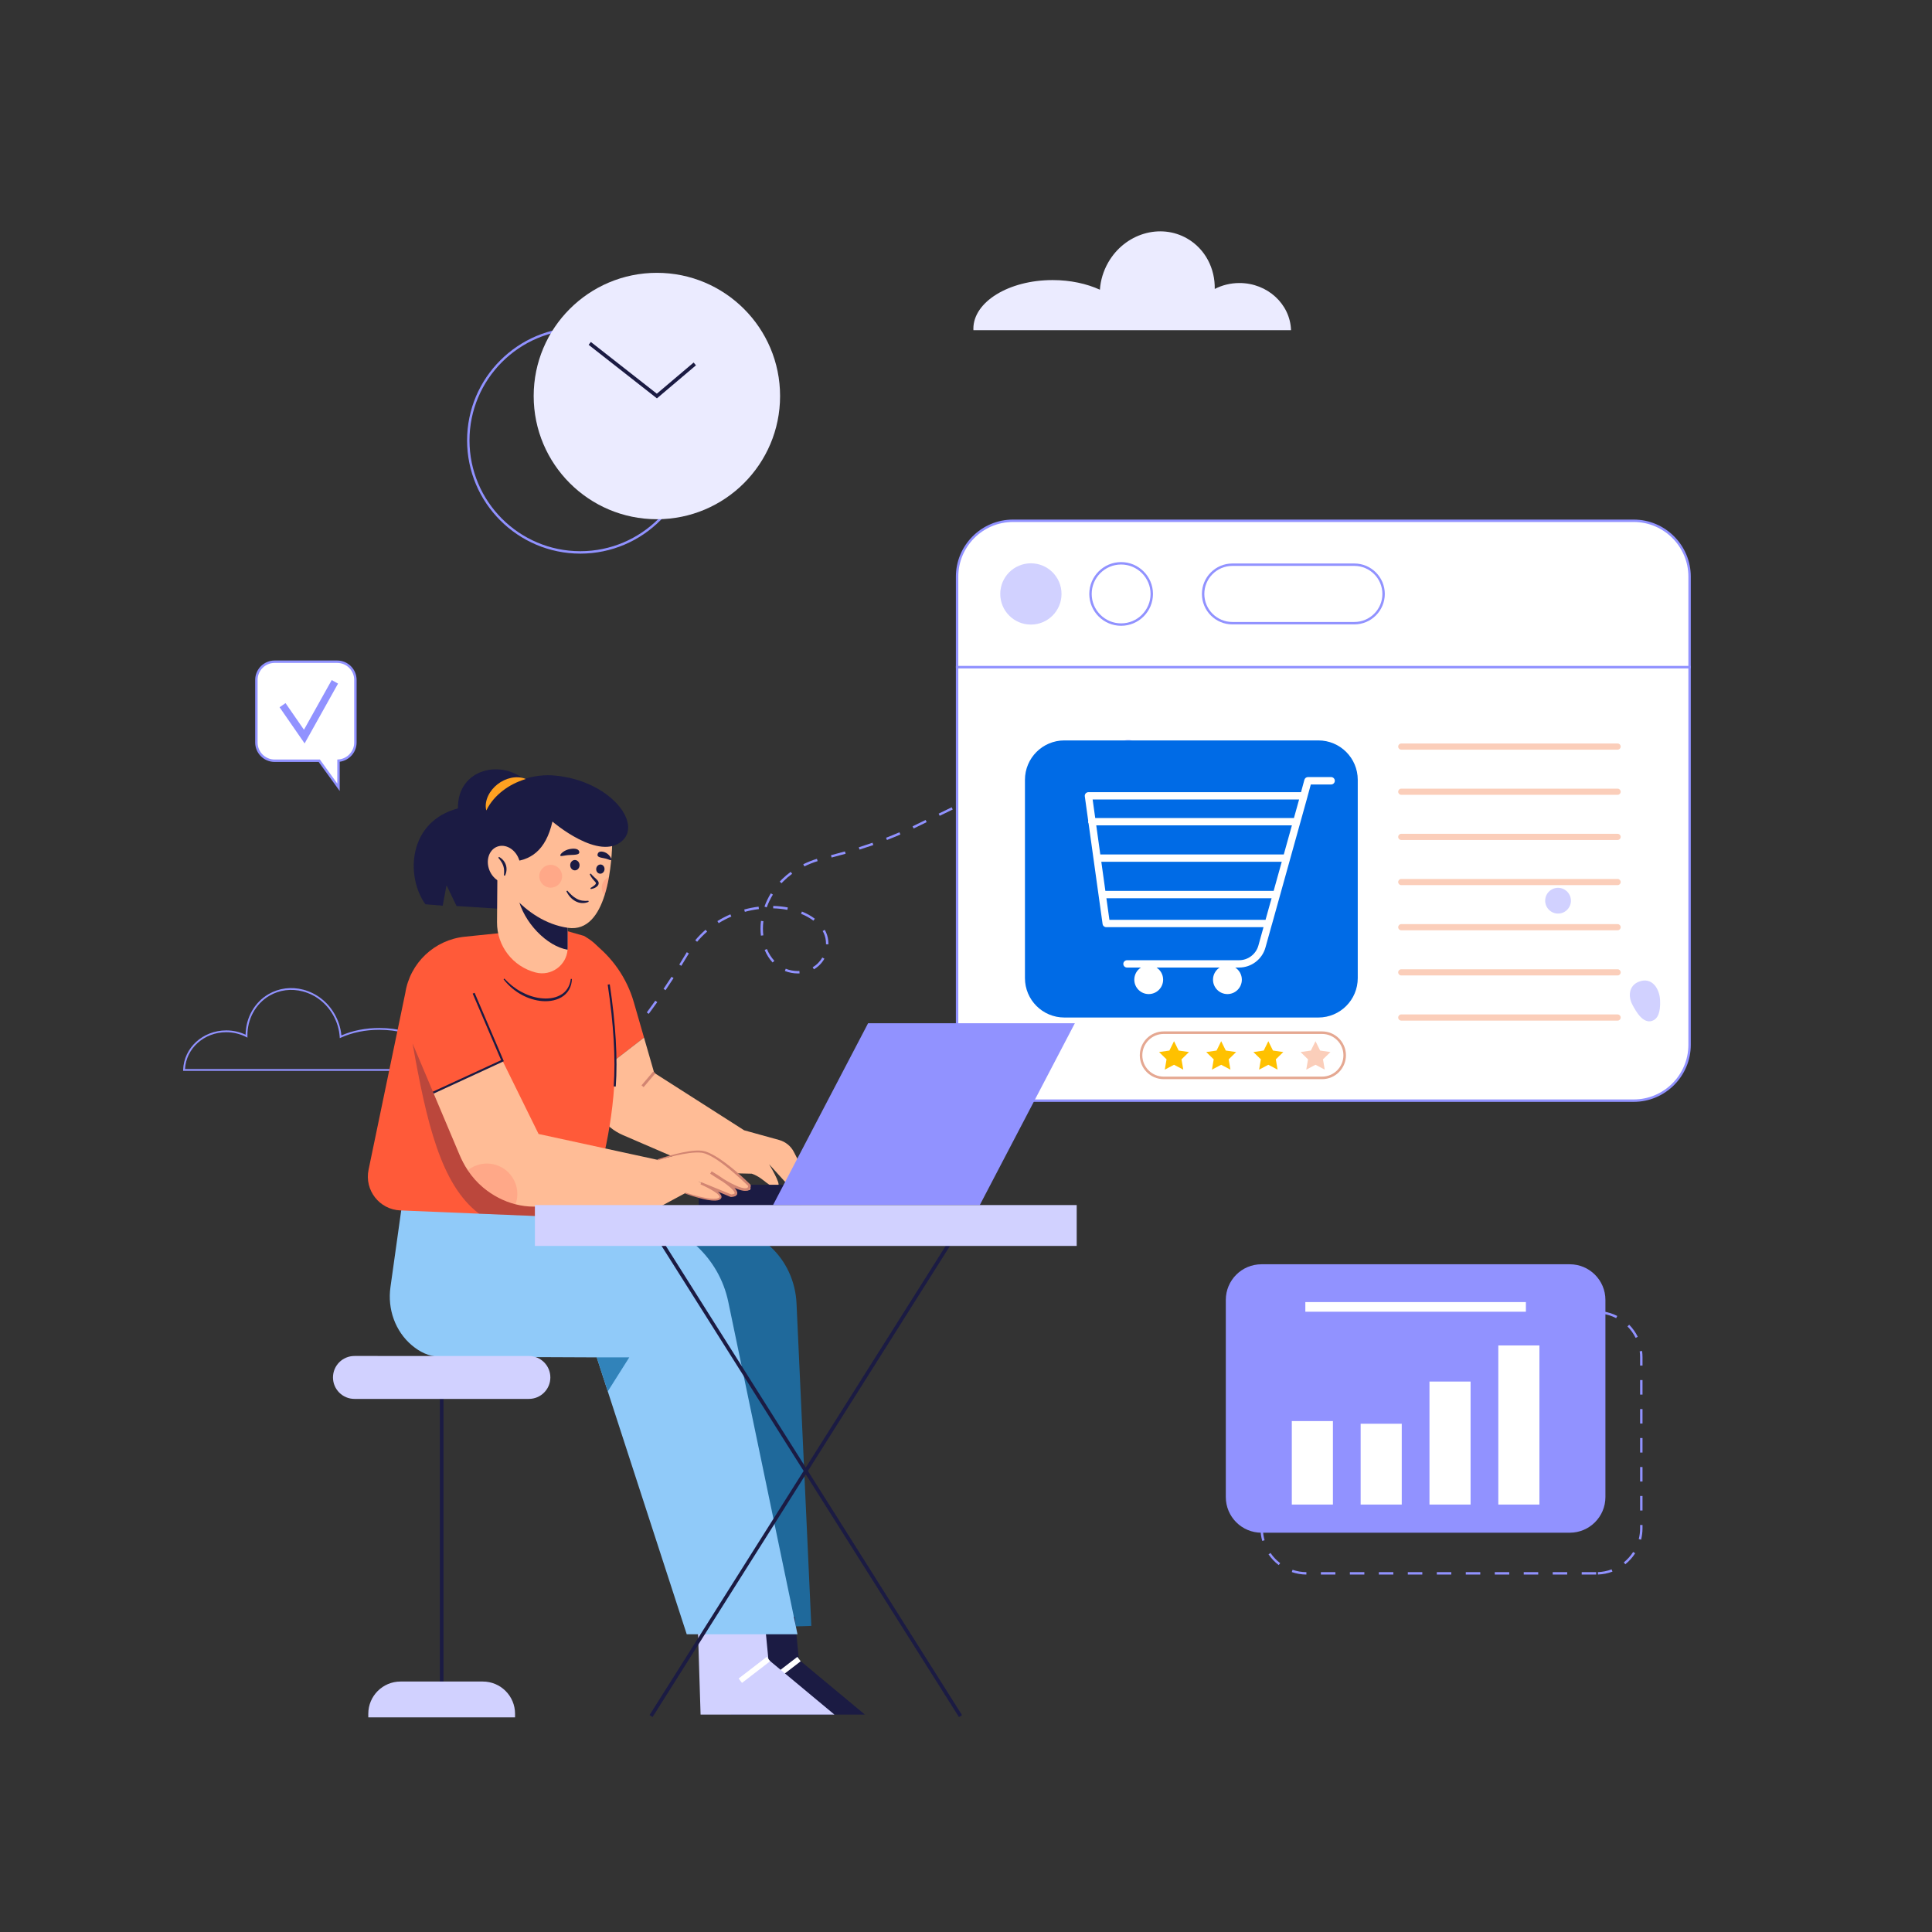
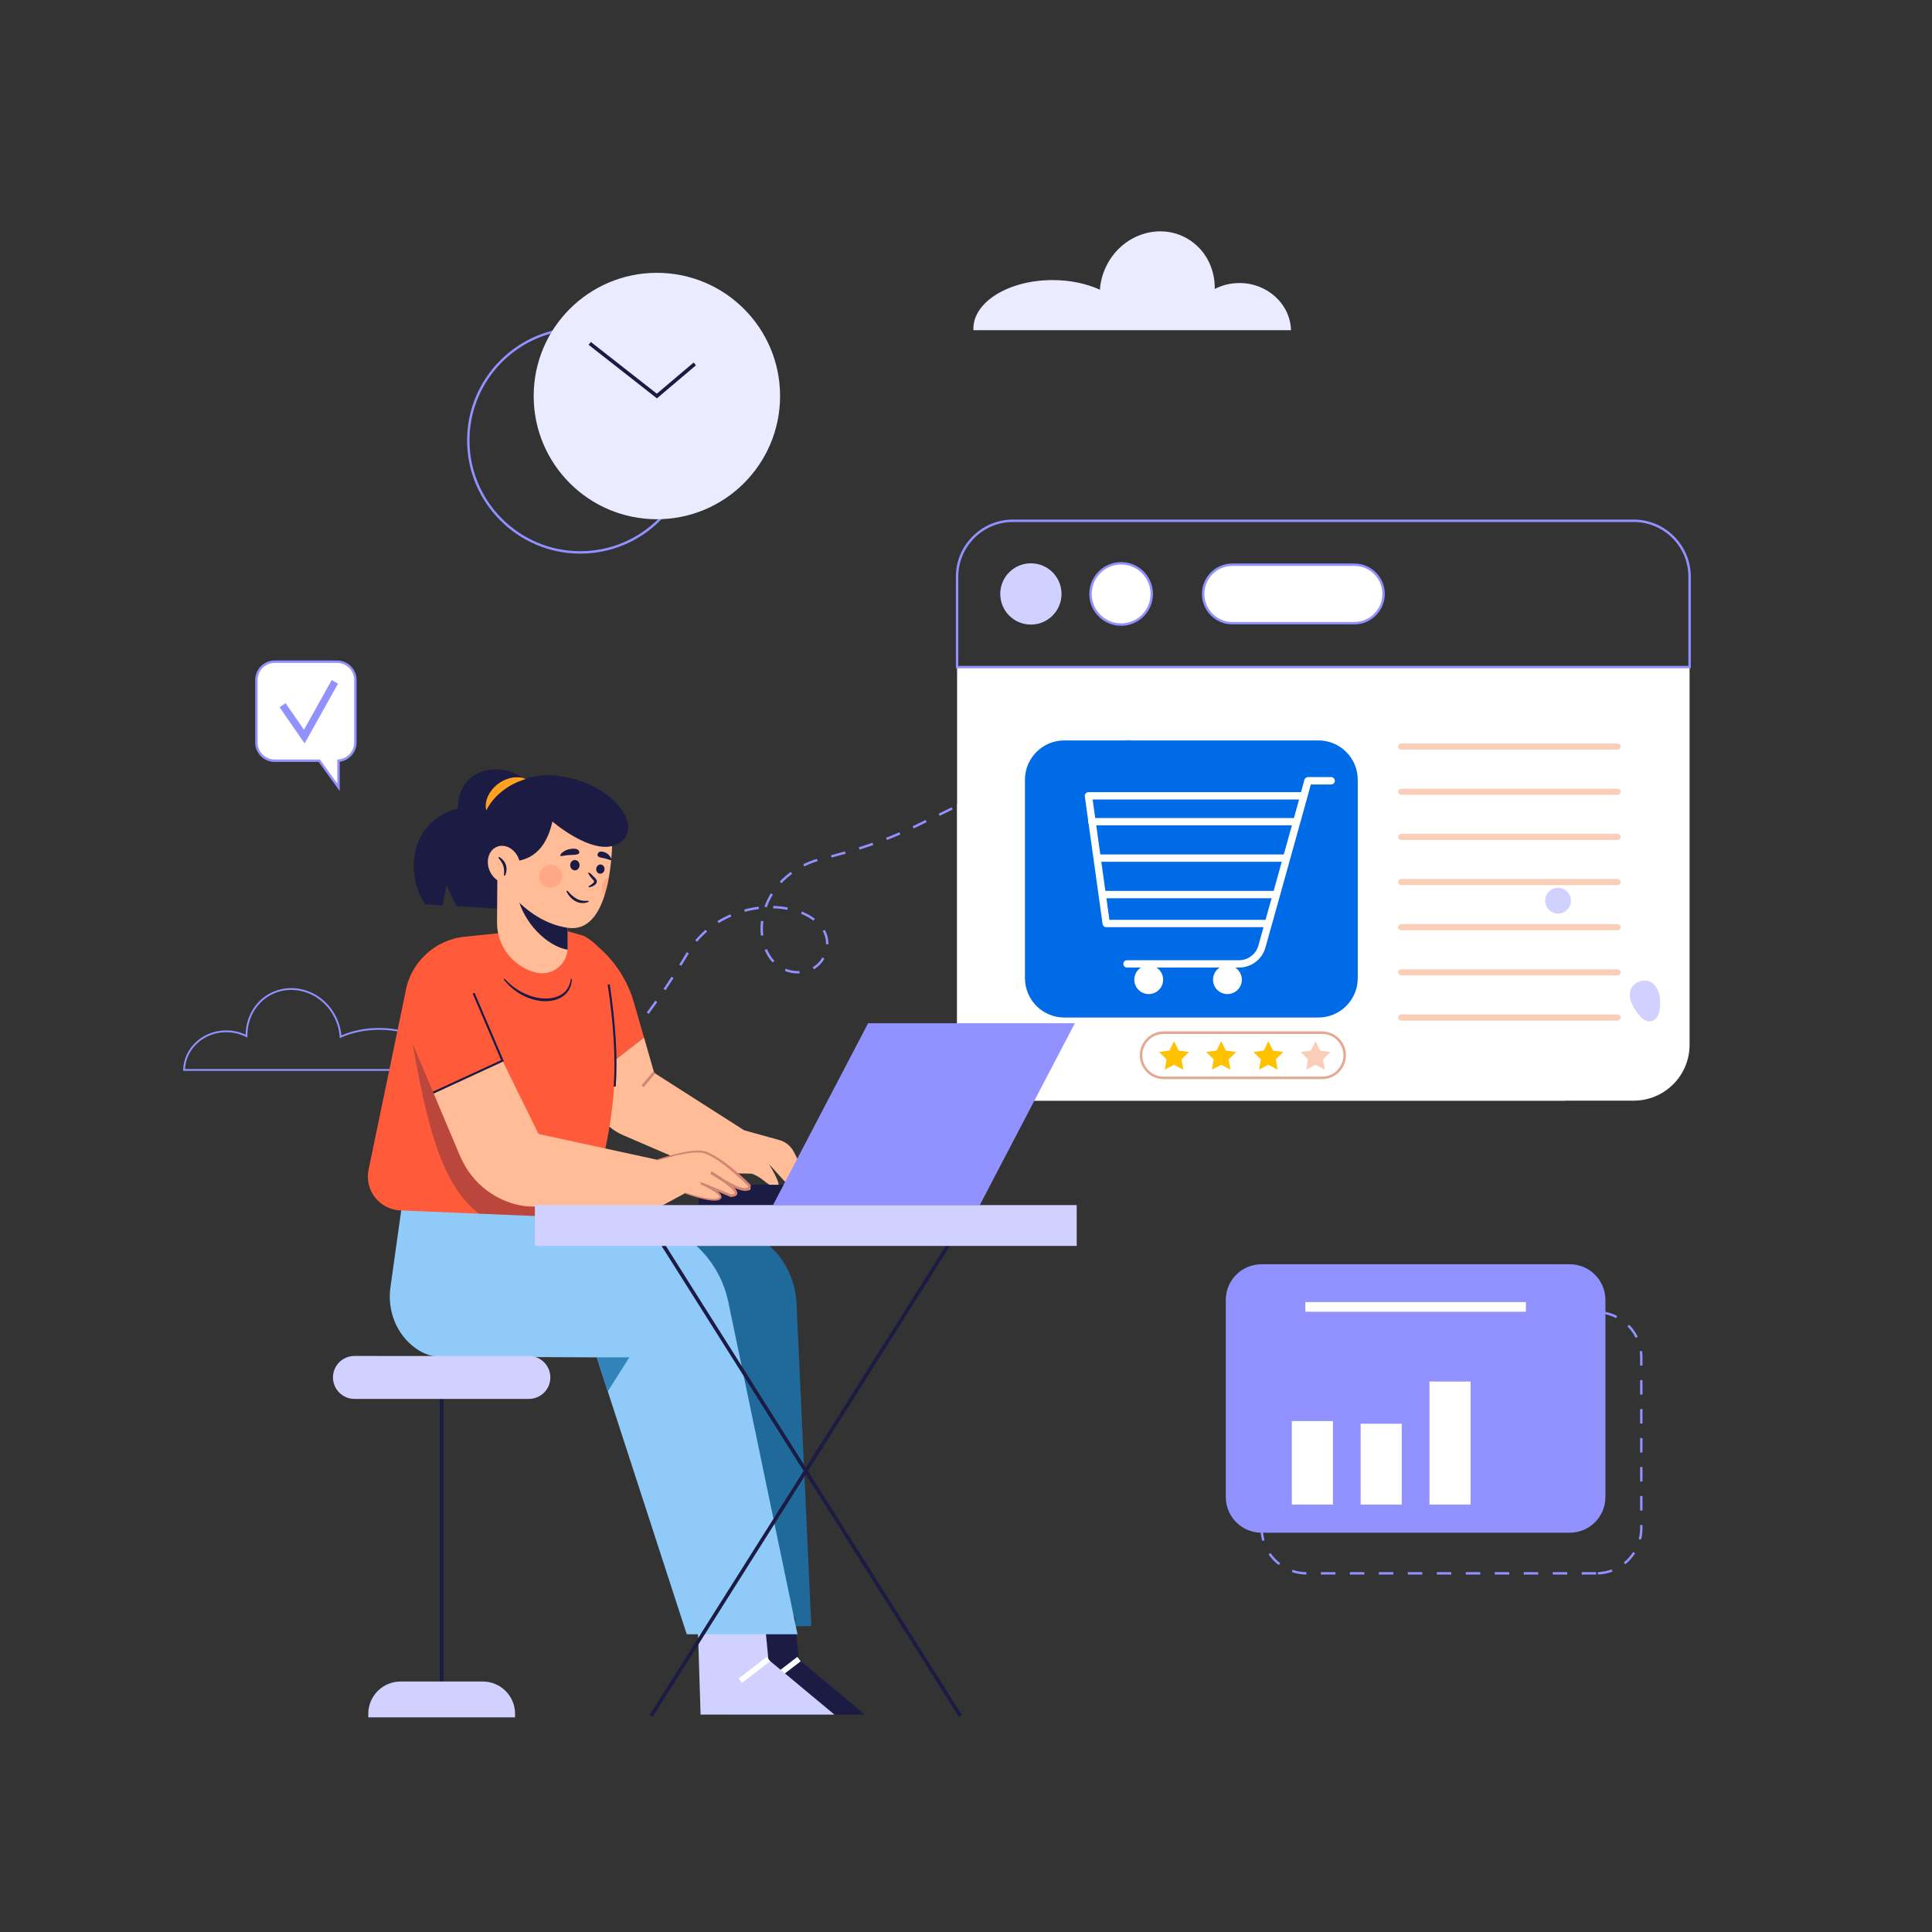
<svg xmlns="http://www.w3.org/2000/svg" xmlns:xlink="http://www.w3.org/1999/xlink" version="1.1" x="0px" y="0px" width="2000px" height="2000px" viewBox="0 0 2000 2000" enable-background="new 0 0 2000 2000" xml:space="preserve">
  <rect x="0" y="0" width="2000" height="2000" fill="#333333" stroke="none" />
  <g id="BACKGROUND" display="none">
    <rect display="inline" fill="#FFFFFF" width="2000" height="2000" />
  </g>
  <g id="OBJECTS">
    <g>
      <path fill="#9192FF" d="M590.915,1138.428l-1.727-1.807l10.852-10.354l1.727,1.806L590.915,1138.428z M612.587,1117.661    l-1.755-1.782c3.525-3.472,7.063-7.053,10.515-10.647l1.802,1.733C619.682,1110.573,616.126,1114.172,612.587,1117.661z     M633.416,1095.981l-1.848-1.685c3.315-3.641,6.655-7.407,9.928-11.199l1.892,1.637    C640.1,1088.54,636.746,1092.324,633.416,1095.981z M653.069,1073.235l-1.931-1.588c3.121-3.801,6.268-7.733,9.354-11.685    l1.971,1.539C659.364,1065.469,656.204,1069.416,653.069,1073.235z M671.571,1049.548l-2.004-1.493    c2.934-3.943,5.896-8.019,8.8-12.11l2.039,1.445C677.49,1041.499,674.519,1045.588,671.571,1049.548z M688.97,1025.044    l-2.07-1.401c2.8-4.133,5.557-8.294,8.272-12.482l2.098,1.357C694.546,1016.721,691.78,1020.896,688.97,1025.044z     M825.938,1007.71c-4.613,0-9.27-0.887-13.471-2.566l0.928-2.319c3.907,1.561,8.244,2.386,12.543,2.386    c0.623-0.059,1.081-0.012,1.618-0.037l0.122,2.496C827.097,1007.698,826.406,1007.661,825.938,1007.71z M842.537,1003.438    l-1.25-2.164c4.118-2.376,7.564-5.857,9.969-10.069l2.17,1.241C850.802,997.041,847.036,1000.842,842.537,1003.438z     M705.313,999.829l-2.124-1.318c2.63-4.24,5.221-8.508,7.773-12.8l2.149,1.277C710.552,991.294,707.953,995.575,705.313,999.829z     M799.799,996.346c-3.365-3.616-6.133-7.979-8.229-12.967l2.305-0.969c1.982,4.717,4.591,8.833,7.755,12.235L799.799,996.346z     M857.566,977.547l-2.5-0.053l0.007-0.667c0-3.748-0.764-7.418-2.208-10.615c-0.377-0.835-0.792-1.648-1.242-2.439l2.175-1.233    c0.486,0.857,0.935,1.737,1.344,2.642c1.591,3.519,2.431,7.545,2.431,11.646L857.566,977.547z M721.66,974.927l-1.917-1.606    c3.244-3.871,6.826-7.512,10.652-10.821l1.636,1.889C728.307,967.611,724.818,971.157,721.66,974.927z M787.704,968.577    c-0.285-2.369-0.43-4.802-0.43-7.234c-0.001-2.646,0.169-5.349,0.509-8.035l2.48,0.313c-0.326,2.583-0.491,5.181-0.489,7.722    c0,2.332,0.139,4.664,0.413,6.934L787.704,968.577z M743.951,955.641l-1.315-2.126c4.243-2.628,8.772-4.984,13.46-7.002    l0.989,2.297C752.51,950.779,748.091,953.077,743.951,955.641z M842.012,953.062c-3.639-2.771-7.936-5.165-12.774-7.114    l0.935-2.319c5.045,2.034,9.539,4.539,13.354,7.444L842.012,953.062z M771.072,943.933l-0.657-2.412    c4.883-1.328,9.888-2.316,14.876-2.937l0.31,2.48C780.729,941.671,775.84,942.637,771.072,943.933z M815.082,941.86    c-4.738-0.902-9.683-1.421-14.699-1.543l0.061-2.5c5.151,0.125,10.233,0.66,15.104,1.587L815.082,941.86z M793.713,939.333    l-2.354-0.845c1.706-4.744,3.926-9.362,6.6-13.728l2.132,1.306C797.506,930.288,795.36,934.751,793.713,939.333z M808.996,914.334    l-1.832-1.701c0.728-0.783,1.473-1.553,2.236-2.31c2.794-2.766,5.873-5.386,9.149-7.784l1.477,2.017    c-3.177,2.327-6.16,4.865-8.866,7.545C810.421,912.833,809.699,913.579,808.996,914.334z M832.658,896.902l-1.111-2.239    c4.518-2.24,9.267-4.126,14.115-5.608l0.73,2.39C841.674,892.888,837.053,894.724,832.658,896.902z M860.86,887.72l-0.62-2.422    c4.888-1.252,9.75-2.563,14.452-3.896l0.681,2.405C870.652,885.146,865.769,886.462,860.86,887.72z M889.779,879.5l-0.75-2.385    c4.822-1.517,9.6-3.102,14.2-4.708l0.825,2.361C899.43,876.383,894.626,877.975,889.779,879.5z M918.169,869.57l-0.903-2.332    c4.68-1.815,9.336-3.721,13.837-5.663l0.991,2.295C927.563,865.825,922.878,867.743,918.169,869.57z M945.791,857.641    l-1.082-2.253l13.488-6.55l1.094,2.248L945.791,857.641z M972.781,844.526l-1.094-2.249l13.491-6.558l1.094,2.249L972.781,844.526    z M999.762,831.411l-1.094-2.249l13.49-6.559l1.094,2.249L999.762,831.411z M1026.743,818.295l-1.094-2.249l13.491-6.558    l1.094,2.249L1026.743,818.295z M1053.723,805.178l-1.094-2.249l13.491-6.558l1.095,2.249L1053.723,805.178z" />
      <path fill="#EBEBFF" d="M1007.627,340.293c0,0.519,0,1.007,0.062,1.526h328.771c-0.854-27.103-24.447-48.833-53.381-48.833    c-9.279,0-17.978,2.228-25.577,6.135c0.397-21.09-9.736-41.295-28.415-52.13c-28.018-16.237-64.674-5.219-81.826,24.63    c-5.158,9.004-7.996,18.679-8.638,28.293c-13.673-6.257-30.612-9.98-48.985-9.98    C1044.344,289.934,1007.627,312.489,1007.627,340.293z" />
      <path fill="#9192FF" d="M460.66,1108.545H189.559l0.031-0.967c0.723-22.939,20.341-40.908,44.662-40.908    c6.938,0,13.822,1.536,20.007,4.453c0.181-17.559,9.184-33.553,23.749-42.002c10.85-6.286,23.682-7.912,36.121-4.573    c13.546,3.634,24.977,12.544,32.187,25.093c3.997,6.976,6.379,14.451,7.092,22.244c11.546-5.051,25.1-7.715,39.295-7.715    c37.557,0,68.112,18.926,68.112,42.188c0,0.461-0.002,0.898-0.056,1.359L460.66,1108.545z M191.506,1106.67h267.433    c0-0.103,0-0.207,0-0.313c0-22.229-29.713-40.313-66.237-40.313c-14.432,0-28.173,2.798-39.735,8.091l-1.235,0.566l-0.091-1.354    c-0.532-7.988-2.872-15.649-6.953-22.774c-6.959-12.111-17.985-20.713-31.046-24.213c-11.956-3.206-24.28-1.65-34.695,4.382    c-14.398,8.354-23.137,24.399-22.808,41.872l0.029,1.567l-1.395-0.715c-6.266-3.221-13.363-4.922-20.522-4.922    C211.294,1068.545,192.711,1085.215,191.506,1106.67z" />
    </g>
    <g>
      <defs>
        <path id="SVGID_1_" d="M990.783,1081.535c0,31.947,25.904,57.852,57.852,57.852h642.567c31.947,0,57.852-25.904,57.852-57.852     V690.579H990.783V1081.535z" />
      </defs>
      <clipPath id="SVGID_2_">
        <use xlink:href="#SVGID_1_" overflow="visible" />
      </clipPath>
      <path clip-path="url(#SVGID_2_)" fill="#FFFFFF" d="M990.783,1081.535c0,31.947,25.904,57.852,57.852,57.852h642.567    c31.947,0,57.852-25.904,57.852-57.852V690.579H990.783V1081.535z" />
      <path display="none" clip-path="url(#SVGID_2_)" fill="#D1D1FF" d="M951.101,790.271c8.865-28.42,36.906-50.233,67.545-52.542    c30.639-2.31,61.906,15.033,75.316,41.773c16.304-0.151,32.37,8.89,40.29,22.671s7.359,31.723-1.404,44.993    c19.415,3.364,36.844,16.139,45.435,33.302c8.59,17.163,8.122,38.278-1.219,55.042c21.366-10.864,48.69-9.875,69.194,2.504    c20.503,12.379,33.417,35.684,32.7,59.015c13.309-20.875,38.829-33.888,64.197-32.732c25.369,1.156,49.556,16.433,60.842,38.43    c11.91-35.635,43.666-64.403,81.242-73.597c37.576-9.193,79.734,1.49,107.854,27.332c42.292,6.617,73.117,52.54,62.099,92.512    c22.847,18.905,34.523,49.643,29.748,78.307c-4.776,28.664-25.839,54.259-53.66,65.207l-727.687-0.472l-62.035-277.63    L951.101,790.271z" />
      <g opacity="0.8" clip-path="url(#SVGID_2_)">
        <path fill="#FFFFFF" d="M939.557,882.473c8.587-28.426,35.696-50.261,65.3-52.595c29.604-2.334,59.799,14.983,72.734,41.713     c15.751-0.164,31.267,8.864,38.907,22.639s7.086,31.717-1.393,44.993c18.755,3.349,35.584,16.109,43.87,33.265     c8.285,17.156,7.817,38.271-1.221,55.043c20.651-10.881,47.05-9.913,66.85,2.449c19.799,12.362,32.257,35.657,31.547,58.988     c12.874-20.886,37.541-33.918,62.05-32.782s47.864,16.394,58.751,38.381c11.535-35.645,42.239-64.437,78.55-73.66     c36.312-9.223,77.034,1.427,104.181,27.245c40.854,6.583,70.601,52.481,59.924,92.462c22.058,18.887,33.315,49.614,28.678,78.281     c-4.637,28.667-25.007,54.278-51.895,65.248l-703.051,0.105l-59.714-277.575L939.557,882.473z" />
      </g>
      <g display="none" clip-path="url(#SVGID_2_)">
        <path display="inline" opacity="0.7" fill="#FFF2E0" d="M1498.496,703.095c-210.607,198.057-359.956,251.461-548.108,270.557     l-12.5,200l197.5,67.5c172.5-5,338.133-254.721,440.444-468.952L1498.496,703.095" />
        <path display="inline" fill="#FFA121" d="M1528.161,705.669c-34.241,40.51-85.882,79.261-146.79,131.599l83.106-33.872     c-10.19,16.889-25.03,40.52-33.352,50.656c19.155-8.843,49.978-28.294,60.187-38.606c-0.007,14.391-17.341,38.461-24.898,51.611     c44.327-37.937,84.653-84.253,97.68-124.938L1528.161,705.669" />
        <path display="inline" opacity="0.4" fill="#FFFFFF" d="M1537.865,707.717c-20.254,26.85-50.57,52.729-86.396,87.59     l48.496-23.011c-6.078,11.151-14.918,26.761-19.844,33.477c11.188-5.981,29.245-19.021,35.267-25.872     c-0.152,9.413-10.442,25.335-14.956,34.016c26.071-25.271,49.91-55.982,57.876-82.728L1537.865,707.717" />
      </g>
      <path clip-path="url(#SVGID_2_)" fill="#D1D1FF" d="M1223.384,845.315c0.27,6.261-0.008,16.831-6.261,20.452    c-10.443,6.047-18.657-8.632-22.49-16.011c-4.573-8.81-3.403-19.742,6.937-23.669    C1215.229,820.897,1222.881,833.629,1223.384,845.315z" />
      <path clip-path="url(#SVGID_2_)" fill="#D1D1FF" d="M1718.504,1035.423c0.27,6.262-0.008,16.831-6.261,20.452    c-10.443,6.047-18.657-8.632-22.489-16.011c-4.574-8.811-3.404-19.742,6.936-23.67    C1710.35,1011.006,1718.001,1023.738,1718.504,1035.423z" />
      <circle clip-path="url(#SVGID_2_)" fill="#D1D1FF" cx="1167.889" cy="774.485" r="8.75" />
      <circle clip-path="url(#SVGID_2_)" fill="#D1D1FF" cx="1612.888" cy="932.402" r="13.323" />
    </g>
    <g>
-       <path fill="#9192FF" d="M1691.201,1140.637h-642.565c-32.588,0-59.102-26.514-59.102-59.102V689.329h760.769v392.207    C1750.303,1114.123,1723.789,1140.637,1691.201,1140.637z M992.034,691.829v389.707c0,31.211,25.39,56.602,56.602,56.602h642.565    c31.211,0,56.602-25.391,56.602-56.602V691.829H992.034z" />
-       <g>
-         <path fill="#FFFFFF" d="M1691.202,539.112h-642.567c-31.947,0-57.852,25.892-57.852,57.851v93.616h758.271v-93.616     C1749.054,565.004,1723.149,539.112,1691.202,539.112z" />
+       <g>
        <path fill="#9192FF" d="M1750.303,691.829H989.534v-94.866c0-32.589,26.514-59.102,59.102-59.102h642.565     c32.588,0,59.102,26.513,59.102,59.102V691.829z M992.034,689.329h755.769v-92.366c0-31.209-25.391-56.602-56.602-56.602     h-642.565c-31.212,0-56.602,25.392-56.602,56.602V689.329z" />
      </g>
      <g>
        <circle fill="#D1D1FF" cx="1067.169" cy="614.845" r="31.717" />
        <g>
          <circle fill="#FFFFFF" cx="1160.588" cy="614.845" r="31.716" />
          <path fill="#9192FF" d="M1160.588,647.813c-18.178,0-32.966-14.789-32.966-32.967c0-18.178,14.788-32.966,32.966-32.966      c18.18,0,32.967,14.789,32.967,32.966C1193.555,633.024,1178.768,647.813,1160.588,647.813z M1160.588,584.379      c-16.799,0-30.466,13.667-30.466,30.466c0,16.799,13.667,30.467,30.466,30.467c16.8,0,30.467-13.668,30.467-30.467      C1191.055,598.045,1177.388,584.379,1160.588,584.379z" />
        </g>
        <g>
          <path fill="#FFFFFF" d="M1402.026,645.119h-126.284c-16.72,0-30.273-13.554-30.273-30.273l0,0      c0-16.719,13.554-30.273,30.273-30.273h126.284c16.72,0,30.273,13.554,30.273,30.273l0,0      C1432.3,631.565,1418.746,645.119,1402.026,645.119z" />
          <path fill="#9192FF" d="M1402.026,646.368h-126.284c-17.383,0-31.523-14.142-31.523-31.523      c0-17.382,14.141-31.524,31.523-31.524h126.284c17.383,0,31.523,14.142,31.523,31.524      C1433.55,632.227,1419.409,646.368,1402.026,646.368z M1275.742,585.821c-16.004,0-29.023,13.02-29.023,29.024      c0,16.003,13.02,29.023,29.023,29.023h126.284c16.003,0,29.023-13.02,29.023-29.023c0-16.004-13.021-29.024-29.023-29.024      H1275.742z" />
        </g>
      </g>
    </g>
    <g>
      <path fill="#9192FF" d="M1652.371,1629.99h-15v-2.5h15V1629.99z M1622.37,1629.99h-15v-2.5h15V1629.99z M1592.37,1629.99h-14.999    v-2.5h14.999V1629.99z M1562.371,1629.99h-15v-2.5h15V1629.99z M1532.371,1629.99h-15v-2.5h15V1629.99z M1502.371,1629.99h-15    v-2.5h15V1629.99z M1472.371,1629.99h-15v-2.5h15V1629.99z M1442.371,1629.99h-15v-2.5h15V1629.99z M1412.371,1629.99h-15v-2.5h15    V1629.99z M1382.371,1629.99h-15v-2.5h15V1629.99z M1352.358,1629.988c-5.176-0.047-10.261-0.914-15.112-2.578l0.811-2.363    c4.598,1.574,9.416,2.396,14.326,2.441L1352.358,1629.988z M1654.175,1629.959l-0.093-2.5c4.902-0.184,9.695-1.143,14.248-2.85    l0.879,2.339C1664.404,1628.75,1659.346,1629.764,1654.175,1629.959z M1323.726,1620.173c-4.097-3.129-7.646-6.872-10.55-11.122    l2.066-1.411c2.751,4.03,6.115,7.58,10.002,10.546L1323.726,1620.173z M1682.515,1619.334l-1.572-1.944    c3.802-3.075,7.065-6.718,9.7-10.825l2.104,1.354C1689.966,1612.246,1686.523,1616.089,1682.515,1619.334z M1306.672,1595.166    c-1.208-4.248-1.82-8.664-1.82-13.127v-2.047h2.5v2.047c0,4.23,0.58,8.417,1.723,12.443L1306.672,1595.166z M1698.853,1593.853    l-2.422-0.615c0.921-3.64,1.39-7.407,1.39-11.198v-3.372h2.5v3.372C1700.32,1586.035,1699.826,1590.01,1698.853,1593.853z     M1307.352,1564.992h-2.5v-15h2.5V1564.992z M1700.32,1563.667h-2.5v-15h2.5V1563.667z M1307.352,1534.992h-2.5v-15h2.5V1534.992z     M1700.32,1533.667h-2.5v-15h2.5V1533.667z M1307.352,1504.992h-2.5v-15h2.5V1504.992z M1700.32,1503.667h-2.5v-15h2.5V1503.667z     M1307.352,1474.992h-2.5v-15h2.5V1474.992z M1700.32,1473.667h-2.5v-15h2.5V1473.667z M1307.352,1444.992h-2.5v-15h2.5V1444.992z     M1700.32,1443.667h-2.5v-15h2.5V1443.667z M1307.352,1414.992h-2.5V1405c0-1.702,0.09-3.428,0.271-5.127l2.485,0.264    c-0.171,1.611-0.256,3.249-0.256,4.863V1414.992z M1700.32,1413.667h-2.5V1405c0-2.053-0.14-4.121-0.41-6.147l2.475-0.332    c0.288,2.134,0.436,4.313,0.436,6.479V1413.667z M1311.445,1386.121l-2.275-1.041c2.141-4.678,5.01-8.967,8.527-12.746    l1.832,1.704C1316.193,1377.619,1313.472,1381.685,1311.445,1386.121z M1693.174,1384.959c-2.153-4.371-4.985-8.357-8.42-11.849    l1.781-1.753c3.623,3.682,6.612,7.886,8.88,12.498L1693.174,1384.959z M1330.994,1365.112l-1.201-2.192    c4.523-2.479,9.387-4.197,14.457-5.109l0.444,2.461C1339.89,1361.135,1335.281,1362.764,1330.994,1365.112z M1673.042,1364.51    c-4.349-2.225-9.001-3.721-13.831-4.451l0.371-2.471c5.098,0.769,10.008,2.349,14.598,4.694L1673.042,1364.51z M1644.424,1359.548    h-15v-2.5h15V1359.548z M1614.424,1359.548h-15v-2.5h15V1359.548z M1584.424,1359.548h-15v-2.5h15V1359.548z M1554.424,1359.548    h-15v-2.5h15V1359.548z M1524.424,1359.548h-15v-2.5h15V1359.548z M1494.424,1359.548h-15v-2.5h15V1359.548z M1464.424,1359.548    h-15v-2.5h15V1359.548z M1434.424,1359.548h-15v-2.5h15V1359.548z M1404.424,1359.548h-15v-2.5h15V1359.548z M1374.424,1359.548    h-15v-2.5h15V1359.548z" />
      <path fill="#9192FF" d="M1625.01,1586.655h-319.146c-20.386,0-36.912-16.526-36.912-36.913v-204.062    c0-20.386,16.526-36.912,36.912-36.912h319.146c20.387,0,36.913,16.526,36.913,36.912v204.062    C1661.923,1570.129,1645.396,1586.655,1625.01,1586.655z" />
      <g>
        <rect x="1337.278" y="1471.089" fill="#FFFFFF" width="42.549" height="86.411" />
        <rect x="1408.535" y="1473.863" fill="#FFFFFF" width="42.549" height="83.637" />
        <rect x="1479.791" y="1430.174" fill="#FFFFFF" width="42.549" height="127.326" />
-         <rect x="1551.048" y="1392.818" fill="#FFFFFF" width="42.548" height="164.682" />
      </g>
      <rect x="1351.283" y="1347.905" fill="#FFFFFF" width="228.309" height="9.98" />
    </g>
    <path fill="#FF5A39" d="M656.128,1037.492c-7.235-25.081-22.549-47.072-43.564-62.557l-8.44-6.219l7.164,148.235l55.399-42.856   L656.128,1037.492z" />
    <path fill="#FFBC96" d="M834.16,1216.669l-12.307-24.102c-3.117-6.104-8.653-10.621-15.259-12.451l-36.214-10.028l-93.161-59.479   l-10.533-36.513l-55.399,42.856l0.503,10.412c1.009,20.886,13.819,39.374,33.019,47.656l90.457,39.021l42.998,0.955   c13.854,4.778,18.632,16.722,27.232,12.422c3.205-1.603-9.316-22.215-9.316-22.215l20.782,22.932L834.16,1216.669z" />
    <rect x="669.695" y="1108.369" transform="matrix(0.762 0.647 -0.647 0.762 883.068 -168.66)" fill="#D28572" width="2.867" height="18.811" />
    <path fill="#1F699B" d="M672.133,1276.714l67.777-5.983c44.12-3.896,82.499,31.733,84.648,78.582l15.316,333.809l-93.496,2.913   L672.133,1276.714z" />
    <g>
      <polygon fill="#1B1B43" points="753.898,1682.714 756.764,1774.92 895.312,1774.92 826.994,1718.067 822.694,1673.637   " />
      <rect x="809.556" y="1710.899" transform="matrix(0.61 0.792 -0.792 0.61 1686.595 30.38)" fill="#FFFFFF" width="5.732" height="36.79" />
    </g>
    <g>
      <polygon fill="#D1D1FF" points="722.366,1682.714 725.233,1774.92 863.78,1774.92 795.462,1718.067 791.163,1673.637   " />
      <rect x="778.025" y="1710.899" transform="matrix(0.61 0.792 -0.792 0.61 1674.193 55.299)" fill="#FFFFFF" width="5.732" height="36.791" />
    </g>
    <path fill="#90CAF9" d="M825.561,1691.791H710.9l-81.724-251.449l-11.437-35.2l-163.391-0.717   c-10.09-0.144-19.75-4.815-27.948-11.725c-17.371-14.647-25.369-37.665-22.215-60.168l14.333-102.247l242.735,31.56   c46.036,5.991,83.215,40.446,92.674,85.88L825.561,1691.791z" />
    <polygon fill="#3183BA" points="651.42,1405.142 629.176,1440.342 617.739,1405.142  " />
    <path fill="#FF5A39" d="M621.408,1211.768c-1.175,4.729-2.408,9.459-3.669,14.218l-8.6,35.114l-113.227-4.701l-81.523-3.383   c-21.613-0.889-37.265-20.954-32.85-42.137l38.01-182.912c4.873-31.101,30.127-55.037,61.458-58.276l93.018-9.574l30.099,8.6   c29.381,15.766,29.41,44.345,30.814,63.063C641.101,1113.704,633.505,1163.323,621.408,1211.768z" />
    <path opacity="0.3" fill="#1B1B43" d="M544.644,1205.92c-1.175,4.729,74.357,15.307,73.096,20.065l-8.6,35.114l-113.227-4.701   c-39.558-29.84-54.377-94.767-68.796-176.118L544.644,1205.92z" />
    <path fill="#1B1B43" d="M522.141,1013.026c4.959,5.318,10.606,9.955,16.92,13.415c6.287,3.455,13.13,5.993,20.218,6.826   c7.013,0.917,14.416,0.321,20.572-3.023c6.294-3.135,10.3-9.741,11.052-16.896l1.118,0.075c-0.039,3.742-0.985,7.54-2.849,10.909   c-1.882,3.366-4.754,6.163-8.091,8.093c-6.737,3.895-14.733,4.6-22.166,3.658c-7.479-1.036-14.682-3.653-21.068-7.548   c-6.43-3.833-12.047-8.926-16.567-14.791L522.141,1013.026z" />
    <path fill="#1B1B43" d="M637.442,1124.777l-2.143-0.15c2.059-28.841-0.027-64.285-6.202-105.35l2.127-0.317   C637.422,1060.178,639.514,1095.781,637.442,1124.777z" />
    <g>
      <rect x="723.322" y="1226.463" fill="#1B1B43" width="106.539" height="21.021" />
      <polygon fill="#9192FF" points="1014.271,1247.483 800.24,1247.483 898.656,1059.25 1112.688,1059.25   " />
    </g>
    <g>
      <path fill="#1B1B43" d="M545.718,809.626c-25.082-24.724-72.379-14.333-71.663,27.231c-51.597,13.616-54.463,70.229-33.681,99.252    l17.916,1.434l3.941-21.141l10.391,21.499l50.164,3.225L545.718,809.626z" />
      <path fill="#FFBC96" d="M587.641,902.07v78.972c0,0.717-0.029,1.405-0.086,2.092c-1.232,16.253-16.97,27.748-33.05,23.592    c-23.706-6.135-40.188-27.576-39.988-52.056l0.401-52.6H587.641z" />
      <path fill="#1B1B43" d="M587.641,936.21v44.832c0,0.717-0.029,1.405-0.086,2.092c-21.126-3.468-45.548-27.919-51.511-54.549    L587.641,936.21z" />
      <path fill="#FFBC96" d="M630.38,907.918c-1.089,6.278-2.551,12.699-4.5,18.804c-6.306,20.037-17.629,36.663-37.895,33.768    c-47.641-6.822-74.156-55.897-74.156-55.897l32.592-37.264l21.872-29.411l65.557,28.321    C633.849,866.239,634.193,886.276,630.38,907.918z" />
      <path fill="#1B1B43" d="M527.922,892.038c20.909-0.668,37.081-11.318,43.953-41.564c0,0,48.73,42.042,72.618,19.587    c20.003-18.803-13.931-62.063-70.103-67.217c-20.461-1.877-40.859,4.511-56.894,17.359c-27.224,21.813-29.825,72.551-4.385,90.108    L527.922,892.038z" />
      <path fill="#FFA121" d="M503.438,839.007c-1.366-4.94-0.347-10.415,1.858-15.125c2.237-4.745,5.691-8.875,9.813-12.077    c4.122-3.208,8.959-5.501,14.042-6.566c5.065-1.042,10.451-0.88,15.134,1.162c-4.835,1.557-9.024,3.209-12.96,5.241    c-3.925,2.009-7.553,4.338-10.95,6.958c-3.389,2.63-6.537,5.551-9.371,8.863C508.153,830.789,505.652,834.44,503.438,839.007z" />
      <g>
        <ellipse transform="matrix(0.928 -0.372 0.372 0.928 -295.375 257.967)" fill="#FFBC96" cx="521.653" cy="895.386" rx="16.303" ry="19.699" />
        <path fill="#1B1B43" d="M521.653,906.209c0.358-3.492,0.382-6.795-0.635-9.835c-0.987-3.05-2.923-5.708-5.153-8.439l0.704-0.872     c3.24,1.686,5.991,4.711,7.165,8.438c1.179,3.727,0.667,7.789-1.008,11.031L521.653,906.209z" />
      </g>
      <g>
        <ellipse fill="#1B1B43" cx="595.11" cy="895.637" rx="4.842" ry="5.358" />
        <ellipse transform="matrix(0.993 0.122 -0.122 0.993 114.466 -69.112)" fill="#1B1B43" cx="621.094" cy="899.331" rx="4.311" ry="4.771" />
        <path fill="#1B1B43" d="M599.706,882.188c0.194,2.503-3.811,2.742-9.711,2.917c-5.901,0.175-9.978,2-10.025,0.417     c-0.047-1.582,4.318-5.65,10.139-6.634C596.112,877.874,599.475,879.209,599.706,882.188z" />
        <path fill="#1B1B43" d="M618.558,884.6c-0.435,2.467,2.511,3.104,6.873,3.867c4.362,0.763,7.177,2.982,7.396,1.416     c0.218-1.567-2.551-6.042-6.759-7.601C621.727,880.674,619.075,881.664,618.558,884.6z" />
-         <path fill="#1B1B43" d="M611.542,904.311c1.117,1.368,2.363,2.555,3.636,3.769l1.934,1.799c0.668,0.606,1.392,1.274,2.037,2.284     c0.315,0.512,0.572,1.171,0.614,1.908c0.057,0.746-0.176,1.474-0.478,2.031c-0.664,1.113-1.453,1.757-2.311,2.334     c-1.714,1.126-3.567,1.591-5.36,1.941l-0.418-1.039c1.541-0.996,3.077-1.887,4.272-2.919c0.571-0.508,1.133-1.128,1.335-1.604     c0.223-0.479,0.158-0.639-0.108-1.197c-0.636-1.044-2.261-2.437-3.322-3.886c-1.16-1.441-2.205-3.079-2.815-4.885     L611.542,904.311z" />
+         <path fill="#1B1B43" d="M611.542,904.311c1.117,1.368,2.363,2.555,3.636,3.769c0.668,0.606,1.392,1.274,2.037,2.284     c0.315,0.512,0.572,1.171,0.614,1.908c0.057,0.746-0.176,1.474-0.478,2.031c-0.664,1.113-1.453,1.757-2.311,2.334     c-1.714,1.126-3.567,1.591-5.36,1.941l-0.418-1.039c1.541-0.996,3.077-1.887,4.272-2.919c0.571-0.508,1.133-1.128,1.335-1.604     c0.223-0.479,0.158-0.639-0.108-1.197c-0.636-1.044-2.261-2.437-3.322-3.886c-1.16-1.441-2.205-3.079-2.815-4.885     L611.542,904.311z" />
        <path fill="#1B1B43" d="M587.277,921.954c2.928,3.342,5.979,6.435,9.647,8.396c3.645,2.02,7.796,2.587,12.186,2.114l0.297,1.081     c-2.121,0.941-4.513,1.448-6.928,1.309c-2.416-0.104-4.808-0.832-6.913-1.995c-4.23-2.35-7.349-6.146-9.234-10.302     L587.277,921.954z" />
        <circle opacity="0.2" fill="#FE5B52" cx="570.088" cy="907.083" r="11.829" />
        <path opacity="0.2" fill="#FE5B52" d="M630.38,907.918c-1.089,6.278-2.551,12.699-4.5,18.804     c-1.834-2.092-2.952-4.815-2.952-7.825C622.928,913.909,626.023,909.667,630.38,907.918z" />
      </g>
    </g>
    <polygon fill="#FF5A39" points="495.435,1047.784 427.117,1080.271 448.544,1131.062 520.175,1098.025  " />
    <path fill="#C5C5FF" d="M748.5,1223.936c-1.895-0.95-3.08-1.584-3.08-1.584l0.685-1.349c0,0,1.261,0.606,3.092,1.59L748.5,1223.936   z" />
    <path fill="#FFBC96" d="M776.83,1231.001c-2.208,4.357-19.12-3.354-27.002-7.224c6.105,3.383,16.625,10.033,11.953,13.674   c-3.755,2.895-12.068-3.268-39.3-14.563c4.128,1.949,28.464,13.53,22.33,17.916c-6.679,4.759-35.344-5.733-35.344-5.733   l-24.853,13.358H655.95l-103.137,0.659c-6.479,0.028-12.899-0.803-19.12-2.408c-12.24-3.124-23.763-9.201-33.538-17.371   c-6.163-5.159-11.466-11.207-15.909-17.857c-3.325-4.988-6.163-10.349-8.513-15.938l-27.203-64.438l71.634-33.051l37.379,75.876   l123.26,26.773l34.398-8.6c7.396-1.863,17.858,1.262,24.365,5.246C755.446,1207.037,778.894,1226.845,776.83,1231.001z" />
-     <path opacity="0.2" fill="#FE5B52" d="M535.557,1236.018c0,3.755-0.659,7.339-1.863,10.663   c-12.24-3.124-23.763-9.201-33.538-17.371c-6.163-5.159-11.466-11.207-15.909-17.857c5.418-4.357,12.297-6.966,19.779-6.966   C521.454,1204.486,535.557,1218.589,535.557,1236.018z" />
    <path fill="#D28572" d="M680.625,1200.133c8.547-2.844,17.208-5.295,26.045-7.141c4.419-0.909,8.892-1.654,13.454-1.917   c2.281-0.129,4.589-0.085,6.918,0.181c1.15,0.229,2.297,0.533,3.445,0.804c1.094,0.385,2.162,0.827,3.244,1.24   c8.385,3.804,15.691,9.236,22.758,14.83c7.064,5.632,13.731,11.677,20.213,17.982l0.298,0.29l0.063,0.367   c0.23,1.357,0.073,2.614-0.68,3.879c-0.461,0.535-0.936,1.117-1.558,1.374c-0.6,0.384-1.195,0.528-1.791,0.624   c-2.375,0.389-4.454-0.101-6.438-0.631c-3.985-1.097-7.542-2.918-11.127-4.672c-3.508-1.875-6.966-3.828-10.319-5.931   c-3.41-2.022-6.648-4.281-9.969-6.428l1.515-2.421c5.863,3.478,11.565,7.128,17.02,11.27c2.707,2.102,5.386,4.245,7.691,7.064   c0.552,0.748,1.108,1.502,1.494,2.524c0.213,0.48,0.327,1.091,0.342,1.747c-0.051,0.688-0.265,1.419-0.736,1.956   c-0.902,1.041-1.99,1.398-2.908,1.625c-0.956,0.253-1.85,0.301-2.758,0.394l-0.281,0.028l-0.306-0.128l-31.116-13.037l0.931-2.187   c4.903,2.261,9.674,4.692,14.224,7.677c2.218,1.586,4.552,3.02,6.186,5.761c0.373,0.693,0.642,1.752,0.255,2.74   c-0.392,0.96-1.153,1.566-1.848,1.9c-1.438,0.732-2.888,0.884-4.281,0.961c-5.579,0.126-10.816-1.176-16.014-2.464   c-5.183-1.37-10.276-2.982-15.312-4.807l0.378-1.055c5.027,1.684,10.145,3.168,15.299,4.396c5.136,1.154,10.429,2.286,15.538,2.034   c2.438-0.096,5.345-1.168,4.16-2.776c-1.118-1.881-3.428-3.478-5.546-4.889c-4.404-2.806-9.191-5.169-13.992-7.302l0.931-2.187   l31.229,12.761l-0.586-0.099c0.769-0.086,1.565-0.134,2.244-0.326c0.705-0.147,1.272-0.465,1.464-0.703   c0.437-0.172-0.15-1.714-1.129-2.865c-1.98-2.411-4.603-4.54-7.229-6.547c-5.313-4-11.014-7.615-16.77-10.993l1.515-2.42   c3.296,2.108,6.495,4.39,9.851,6.389c3.307,2.093,6.694,4.023,10.117,5.872c3.46,1.715,6.957,3.505,10.578,4.507   c1.776,0.509,3.666,0.865,5.181,0.606l0.554-0.099c0.171-0.047,0.274-0.154,0.42-0.215c0.332-0.096,0.432-0.357,0.656-0.521   c0.28-0.428,0.405-1.232,0.306-1.809l0.36,0.656c-6.342-6.254-13.016-12.254-19.9-17.923c-6.9-5.615-14.096-11.067-22.045-14.788   l-3.026-1.203c-1.034-0.248-2.057-0.538-3.098-0.767c-2.131-0.266-4.317-0.342-6.52-0.245c-4.406,0.178-8.834,0.792-13.22,1.601   c-8.775,1.629-17.473,3.881-26.019,6.514L680.625,1200.133z" />
    <polygon fill="#1B1B43" points="448.979,1132.051 448.079,1130.098 518.765,1097.485 489.324,1028.589 491.301,1027.744    521.563,1098.564  " />
    <g>
      <rect x="455.341" y="1433.807" fill="#1B1B43" width="3.75" height="322.959" />
      <path fill="#D1D1FF" d="M547.51,1448.139H366.92c-12.269,0-22.215-9.946-22.215-22.215v-0.001    c0-12.269,9.946-22.215,22.215-22.215H547.51c12.27,0,22.215,9.946,22.215,22.215v0.001    C569.725,1438.192,559.779,1448.139,547.51,1448.139z" />
      <path fill="#D1D1FF" d="M533.177,1777.786H381.253v-3.669c0-18.449,14.956-33.405,33.405-33.405h85.115    c18.449,0,33.404,14.956,33.404,33.405V1777.786z" />
    </g>
    <g>
      <g>
        <rect x="534.208" y="1520.02" transform="matrix(0.534 0.846 -0.846 0.534 1676.224 4.359)" fill="#1B1B43" width="599.904" height="3.75" />
        <rect x="832.285" y="1221.944" transform="matrix(0.846 0.534 -0.534 0.846 941.167 -210.311)" fill="#1B1B43" width="3.75" height="599.904" />
      </g>
      <rect x="553.721" y="1247.483" fill="#D1D1FF" width="560.879" height="42.296" />
    </g>
    <g>
      <path fill="#9192FF" d="M600.737,573.108c-64.631,0-117.213-52.582-117.213-117.213c0-64.632,52.582-117.213,117.213-117.213    S717.95,391.263,717.95,455.895C717.95,520.526,665.369,573.108,600.737,573.108z M600.737,341.182    c-63.253,0-114.713,51.46-114.713,114.713c0,63.253,51.459,114.713,114.713,114.713s114.713-51.46,114.713-114.713    C715.45,392.642,663.991,341.182,600.737,341.182z" />
      <g>
        <circle fill="#EBEBFF" cx="680" cy="409.966" r="127.534" />
        <polygon fill="#1B1B43" points="680.045,412.384 609.343,356.957 611.658,354.005 679.955,407.548 718.038,375.3      720.462,378.162    " />
      </g>
    </g>
    <g>
      <g>
        <path fill="#FFFFFF" d="M349.047,685h-64.761c-10.421,0-18.87,8.448-18.87,18.87v64.761c0,10.421,8.448,18.87,18.87,18.87h46.217     l19.914,27.5v-27.569c9.78-0.704,17.5-8.841,17.5-18.8V703.87C367.917,693.448,359.469,685,349.047,685z" />
        <path fill="#9192FF" d="M351.667,818.857l-21.802-30.107h-45.578c-11.094,0-20.12-9.026-20.12-20.12V703.87     c0-11.094,9.025-20.12,20.12-20.12h64.76c11.094,0,20.12,9.026,20.12,20.12v64.761c0,10.096-7.598,18.634-17.5,19.929V818.857z      M284.286,686.25c-9.716,0-17.62,7.904-17.62,17.62v64.761c0,9.715,7.904,17.62,17.62,17.62h46.855l18.025,24.893v-24.875     l1.159-0.083c9.163-0.66,16.341-8.371,16.341-17.554V703.87c0-9.715-7.904-17.62-17.62-17.62H284.286z" />
      </g>
      <polygon fill="#9192FF" points="315.339,769.579 289.417,732.135 295.583,727.865 314.661,755.421 343.392,704.004     349.94,707.664   " />
    </g>
    <g>
      <g>
        <g>
          <path fill="#FBCEBA" d="M1674.537,776.051h-223.95c-1.767,0-3.195-1.434-3.195-3.195c0-1.761,1.429-3.194,3.195-3.194h223.95      c1.766,0,3.194,1.433,3.194,3.194C1677.731,774.617,1676.303,776.051,1674.537,776.051z" />
        </g>
      </g>
      <g>
        <g>
          <path fill="#FBCEBA" d="M1674.537,822.798h-223.95c-1.767,0-3.195-1.433-3.195-3.199c0-1.761,1.429-3.19,3.195-3.19h223.95      c1.766,0,3.194,1.429,3.194,3.19C1677.731,821.365,1676.303,822.798,1674.537,822.798z" />
        </g>
      </g>
      <g>
        <g>
          <path fill="#FBCEBA" d="M1674.537,869.542h-223.95c-1.767,0-3.195-1.429-3.195-3.195c0-1.766,1.429-3.194,3.195-3.194h223.95      c1.766,0,3.194,1.429,3.194,3.194C1677.731,868.113,1676.303,869.542,1674.537,869.542z" />
        </g>
      </g>
      <g>
        <g>
          <path fill="#FBCEBA" d="M1674.537,916.285h-223.95c-1.767,0-3.195-1.429-3.195-3.19c0-1.766,1.429-3.199,3.195-3.199h223.95      c1.766,0,3.194,1.434,3.194,3.199C1677.731,914.856,1676.303,916.285,1674.537,916.285z" />
        </g>
      </g>
      <g>
        <g>
          <path fill="#FBCEBA" d="M1674.537,963.033h-223.95c-1.767,0-3.195-1.434-3.195-3.195s1.429-3.194,3.195-3.194h223.95      c1.766,0,3.194,1.433,3.194,3.194S1676.303,963.033,1674.537,963.033z" />
        </g>
      </g>
      <g>
        <g>
          <path fill="#FBCEBA" d="M1674.537,1009.781h-223.95c-1.767,0-3.195-1.434-3.195-3.199c0-1.762,1.429-3.19,3.195-3.19h223.95      c1.766,0,3.194,1.429,3.194,3.19C1677.731,1008.348,1676.303,1009.781,1674.537,1009.781z" />
        </g>
      </g>
      <g>
        <g>
          <path fill="#FBCEBA" d="M1674.537,1056.524h-223.95c-1.767,0-3.195-1.429-3.195-3.194c0-1.767,1.429-3.195,3.195-3.195h223.95      c1.766,0,3.194,1.429,3.194,3.195C1677.731,1055.096,1676.303,1056.524,1674.537,1056.524z" />
        </g>
      </g>
    </g>
    <g>
      <g>
        <g>
          <path fill="#006BE6" d="M1364.76,1053.33h-262.947c-22.529,0-40.785-18.256-40.785-40.785v-205.29      c0-22.521,18.256-40.776,40.785-40.776h262.947c22.525,0,40.781,18.255,40.781,40.776v205.29      C1405.541,1035.074,1387.285,1053.33,1364.76,1053.33z" />
        </g>
        <g>
          <path fill="#FFFFFF" d="M1377.948,804.419h-23.94c-1.729,0-3.242,1.156-3.699,2.824l-3.492,12.8h-220.069      c-1.101,0-2.146,0.478-2.866,1.305c-0.717,0.828-1.049,1.928-0.896,3.021l3.522,25.293c-0.076,0.303-0.119,0.623-0.119,0.955      c0,0.7,0.188,1.356,0.521,1.92l4.458,32.002l1.053,7.588l4.197,30.139l1.058,7.592l3.72,26.667      c0.256,1.876,1.859,3.275,3.753,3.275h162.829l-5.307,19.058c-2.486,8.914-10.685,15.146-19.94,15.146h-115.923      c-1.979,0-3.749,1.449-3.932,3.425c-0.214,2.261,1.557,4.158,3.774,4.158h14.434c-4.124,2.657-6.867,7.281-6.867,12.553      c0,8.241,6.684,14.921,14.925,14.921c8.244,0,14.924-6.68,14.924-14.921c0-5.271-2.738-9.896-6.867-12.553h65.361      c-4.129,2.657-6.867,7.281-6.867,12.553c0,8.241,6.68,14.921,14.925,14.921c8.24,0,14.925-6.68,14.925-14.921      c0-5.271-2.743-9.896-6.867-12.553h4.056c12.646,0,23.852-8.509,27.247-20.69l6.513-23.392l0,0l0.005-0.009      c0.068-0.152,0.128-0.307,0.166-0.477l7.566-27.162l2.111-7.592l8.398-30.139l2.107-7.588l8.68-31.15l1.063-3.813v-0.009      l6.884-24.713c0.03-0.115,0.056-0.23,0.072-0.345l3.392-12.425h21.015c2.116,0,3.835-1.715,3.835-3.831      S1380.064,804.419,1377.948,804.419z M1315.466,933.035v0.013c-0.068,0.162-0.132,0.324-0.179,0.495l-5.199,18.665h-161.635      l-3.109-22.351h171.01L1315.466,933.035z M1318.469,922.266h-174.187l-4.202-30.139h186.778L1318.469,922.266z       M1328.979,884.539h-189.956l-4.188-30.134h202.53L1328.979,884.539z M1339.479,846.82h-205.703l-2.679-19.186h213.727      L1339.479,846.82z" />
        </g>
      </g>
    </g>
    <g>
      <g>
        <g>
          <g>
            <path fill="#E5A892" d="M1368.608,1117.139h-163.986c-13.628,0-24.714-11.089-24.714-24.717       c0-13.626,11.086-24.715,24.714-24.715h163.986c13.628,0,24.714,11.089,24.714,24.715       C1393.322,1106.05,1382.236,1117.139,1368.608,1117.139z M1204.622,1070.333c-12.179,0-22.089,9.909-22.089,22.089       c0,12.182,9.91,22.09,22.089,22.09h163.986c12.179,0,22.09-9.908,22.09-22.09c0-12.18-9.911-22.089-22.09-22.089H1204.622z" />
          </g>
        </g>
      </g>
      <g>
        <g>
          <g>
            <g>
              <polygon fill="#FFC100" points="1215.347,1102.248 1205.777,1107.279 1207.605,1096.624 1199.864,1089.078 1210.563,1087.524         1215.347,1077.83 1220.131,1087.524 1230.827,1089.078 1223.086,1096.624 1224.915,1107.279       " />
            </g>
          </g>
        </g>
        <g>
          <g>
            <g>
              <polygon fill="#FFC100" points="1264.165,1102.248 1254.598,1107.279 1256.424,1096.624 1248.684,1089.078 1259.381,1087.524         1264.165,1077.83 1268.951,1087.524 1279.647,1089.078 1271.906,1096.624 1273.732,1107.279       " />
            </g>
          </g>
        </g>
        <g>
          <g>
            <g>
              <polygon fill="#FFC100" points="1312.985,1102.248 1303.415,1107.279 1305.244,1096.624 1297.502,1089.078 1308.199,1087.524         1312.985,1077.83 1317.77,1087.524 1328.466,1089.078 1320.727,1096.624 1322.553,1107.279       " />
            </g>
          </g>
        </g>
        <g>
          <g>
            <g>
              <polygon fill="#FBCEBA" points="1361.804,1102.248 1352.235,1107.279 1354.064,1096.624 1346.32,1089.078 1357.02,1087.524         1361.804,1077.83 1366.587,1087.524 1377.286,1089.078 1369.545,1096.624 1371.373,1107.279       " />
            </g>
          </g>
        </g>
      </g>
    </g>
  </g>
</svg>